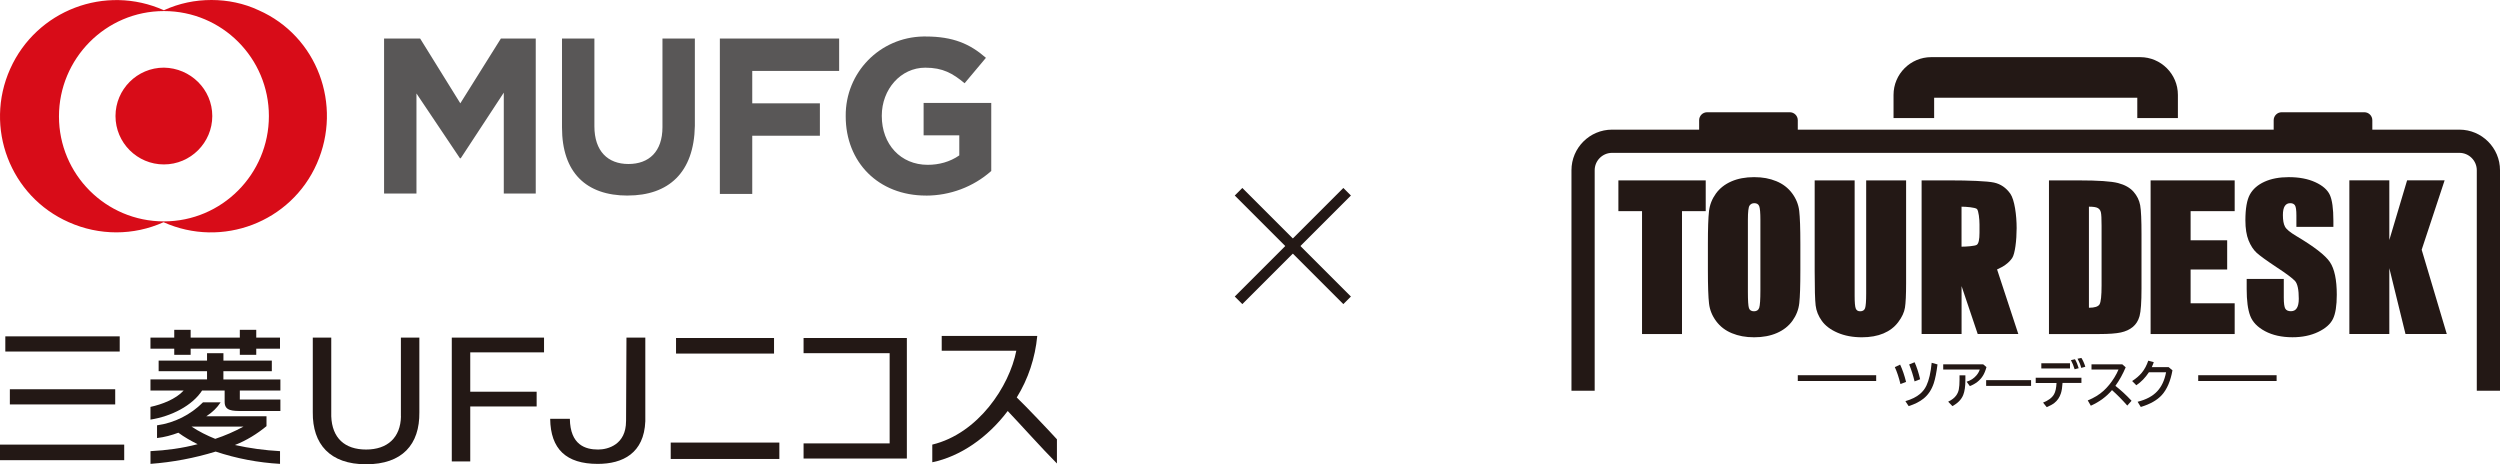
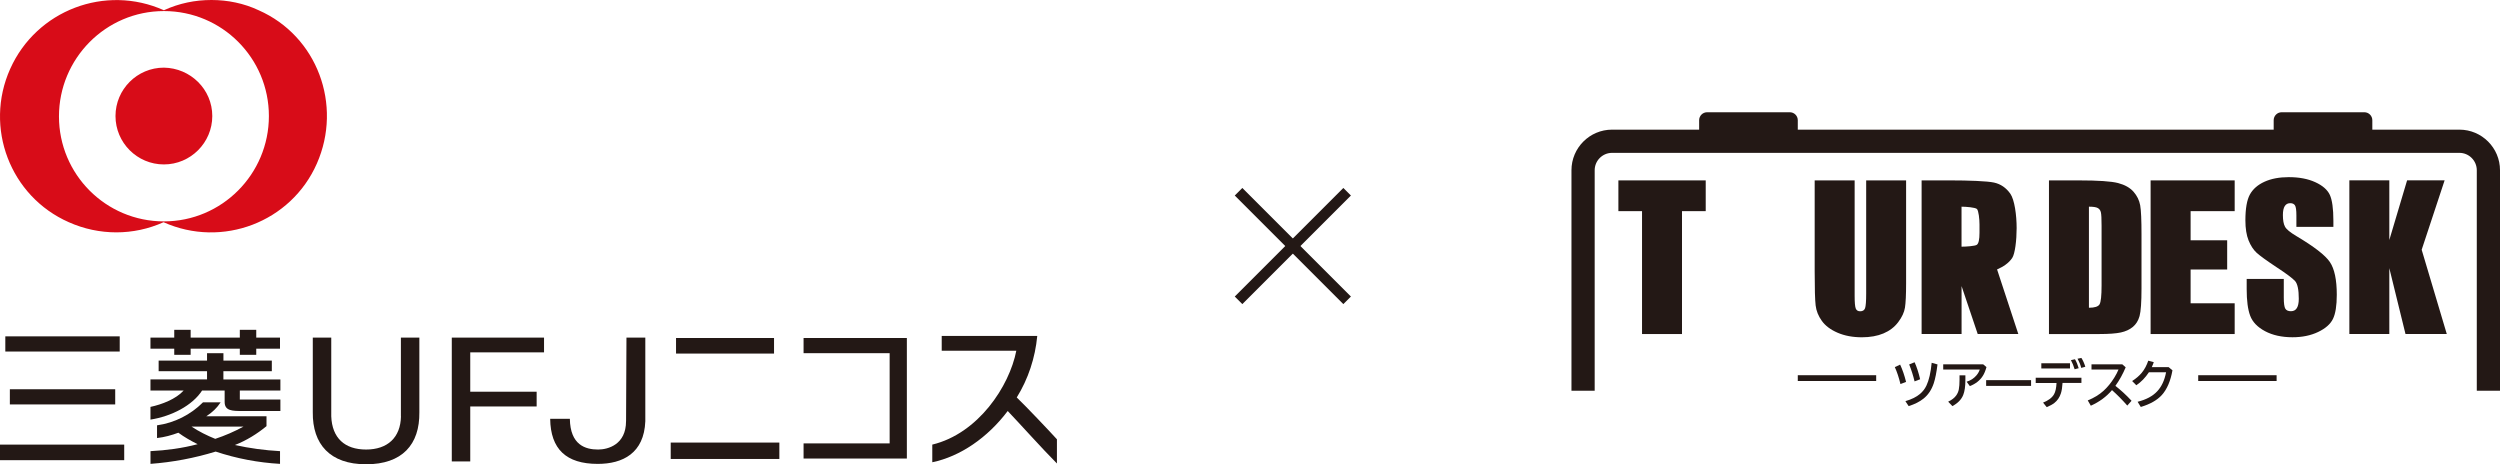
<svg xmlns="http://www.w3.org/2000/svg" id="_レイヤー_1" data-name="レイヤー 1" version="1.1" viewBox="0 0 700 130">
  <defs>
    <style>
      .cls-1 {
        fill: #231815;
      }

      .cls-1, .cls-2, .cls-3 {
        stroke-width: 0px;
      }

      .cls-2 {
        fill: #d80c18;
      }

      .cls-3 {
        fill: #595757;
      }
    </style>
  </defs>
  <g>
    <g>
-       <path class="cls-3" d="M141.06,54.18v-28.24l-12.05,18.37h-.23l-12.17-18.14v28.01h-9.07V10.79h10.1l11.25,18.14,11.36-18.14h9.76v43.39h-8.95ZM175.73,54.76c-11.59,0-18.37-6.43-18.37-19.06V10.79h9.07v24.57c0,7,3.79,10.56,9.53,10.56s9.53-3.44,9.53-10.33V10.79h9.07v24.45c-.23,13.09-7.35,19.51-18.83,19.51ZM210.63,19.86v9.07h18.94v9.07h-18.94v16.3h-9.07V10.79h33.4v9.07h-24.34ZM259.3,54.76c-13.43,0-22.5-9.41-22.5-22.16v-.11c-.11-12.17,9.53-22.04,21.7-22.27h.69c7.69,0,12.4,2.07,16.87,5.97l-5.97,7.12c-3.33-2.76-6.08-4.36-11.02-4.36-6.89,0-12.17,6.08-12.17,13.43v.11c0,7.92,5.28,13.66,12.86,13.66,3.1,0,6.2-.8,8.84-2.64v-5.62h-9.99v-9.07h18.94v19.06c-5.05,4.48-11.59,6.89-18.25,6.89h0Z" />
      <path class="cls-2" d="M59.21,0c-4.59,0-9.07.92-13.32,2.87C29.48-4.48,10.2,2.87,2.85,19.29c-7.35,16.42,0,35.7,16.42,42.93,8.49,3.79,18.14,3.79,26.52,0,16.42,7.35,35.7,0,42.93-16.42,7.23-16.42.11-35.7-16.3-42.93-4.13-1.95-8.72-2.87-13.2-2.87ZM45.9,61.99c-16.3,0-29.39-13.2-29.39-29.39S29.6,3.1,45.9,3.1s29.39,13.2,29.39,29.39h0c0,16.3-13.2,29.5-29.39,29.5ZM59.44,32.49c0,7.46-6.08,13.55-13.55,13.55s-13.55-6.08-13.55-13.55,6.08-13.55,13.55-13.55c7.46.11,13.55,6.08,13.55,13.55h0Z" />
    </g>
    <g>
      <polyline class="cls-1" points="225 98.89 249.1 98.89 249.1 124.15 225 124.15 225 128.39 253.92 128.39 253.92 94.64 225 94.64 225 98.89" />
      <path class="cls-1" d="M290.43,94.07h-26.75v4.13h20.89c-1.95,9.99-10.68,23.19-23.53,26.29v4.94c7.81-1.61,15.5-6.89,21.12-14.35,2.98,3.1,9.87,10.79,13.78,14.69v-6.77c-2.3-2.53-8.61-9.18-11.25-11.71,3.21-5.17,5.17-11.13,5.74-17.22" />
      <path class="cls-1" d="M112.27,116.57c-.11,5.97-3.79,9.3-9.76,9.3s-9.53-3.21-9.76-9.3v-22.04h-5.17v20.89c-.11,8.95,4.82,14.58,14.92,14.58s15.04-5.51,14.92-14.58v-20.89h-5.17v22.04" />
      <polyline class="cls-1" points="126.5 129.2 131.67 129.2 131.67 113.81 150.26 113.81 150.26 109.68 131.67 109.68 131.67 98.66 152.33 98.66 152.33 94.53 126.5 94.53 126.5 129.2" />
      <path class="cls-1" d="M175.29,117.95c0,6.54-5.05,7.92-7.81,7.92-3.56,0-7.81-1.26-7.92-8.61h-5.51c.11,8.49,4.48,12.63,13.32,12.63,7,0,12.97-2.98,13.32-11.94v-23.42h-5.28l-.11,23.42" />
      <polyline class="cls-1" points="71.75 92.35 67.15 92.35 67.15 94.53 53.38 94.53 53.38 92.35 48.79 92.35 48.79 94.53 42.13 94.53 42.13 97.63 48.79 97.63 48.79 99.35 53.38 99.35 53.38 97.63 67.15 97.63 67.15 99.35 71.75 99.35 71.75 97.63 78.4 97.63 78.4 94.53 71.75 94.53 71.75 92.35" />
      <path class="cls-1" d="M60.27,122.88c-2.3-.92-4.59-2.07-6.66-3.44h14.58c-2.53,1.38-5.17,2.53-7.92,3.44M74.62,119.32v-2.76h-16.87c1.61-1.03,2.98-2.3,4.02-3.9h-4.94c-3.44,3.44-7.92,5.74-12.86,6.43v3.56c2.07-.23,4.13-.8,5.97-1.49,1.72,1.26,3.56,2.3,5.4,3.21-4.36,1.15-8.72,1.72-13.2,1.95v3.56c6.2-.46,12.28-1.61,18.25-3.44,5.85,1.95,11.94,3.1,18.02,3.44v-3.56c-4.25-.23-8.49-.8-12.63-1.72,3.21-1.26,6.2-3.1,8.84-5.28h0Z" />
      <path class="cls-1" d="M62.56,103.94h13.55v-2.98h-13.55v-2.07h-4.59v2.07h-13.55v2.98h13.55v2.3h-15.84v3.1h9.3c-2.18,2.41-6.08,3.9-9.3,4.59v3.56c5.85-.92,11.71-3.9,14.46-8.15h6.31v3.21c0,2.53,2.18,2.53,5.05,2.53h10.56v-3.21h-11.36v-2.53h11.36v-3.1h-15.96v-2.3" />
      <rect class="cls-1" x="1.49" y="94.18" width="32.03" height="4.25" />
      <rect class="cls-1" x="2.76" y="108.99" width="29.5" height="4.25" />
      <rect class="cls-1" x="0" y="124.49" width="34.78" height="4.36" />
      <rect class="cls-1" x="189.29" y="94.64" width="27.44" height="4.36" />
      <rect class="cls-1" x="187.8" y="123.92" width="30.42" height="4.59" />
    </g>
  </g>
  <g>
    <path class="cls-1" d="M477.6,50.51v8.61h-6.64v34.41h-11.19v-34.41h-6.62v-8.61h24.45Z" />
-     <path class="cls-1" d="M504.1,75.7c0,4.32-.1,7.38-.3,9.18-.2,1.8-.84,3.44-1.91,4.93-1.07,1.49-2.52,2.63-4.35,3.43-1.82.8-3.95,1.2-6.38,1.2s-4.37-.38-6.21-1.13-3.31-1.88-4.43-3.39c-1.12-1.51-1.78-3.14-1.99-4.92-.21-1.77-.32-4.87-.32-9.3v-7.36c0-4.32.1-7.38.31-9.18.2-1.8.84-3.44,1.91-4.93,1.07-1.49,2.52-2.63,4.34-3.43s3.95-1.2,6.38-1.2,4.37.38,6.21,1.13c1.83.75,3.31,1.88,4.43,3.39,1.12,1.51,1.78,3.14,1.99,4.92.21,1.77.32,4.87.32,9.3v7.36ZM492.91,61.57c0-2-.11-3.28-.33-3.84-.22-.56-.68-.84-1.37-.84-.59,0-1.03.23-1.34.68-.31.45-.46,1.78-.46,4v20.09c0,2.5.1,4.04.3,4.62.2.59.68.88,1.42.88s1.25-.34,1.46-1.01c.21-.67.32-2.28.32-4.81v-19.77Z" />
    <path class="cls-1" d="M533.71,50.51v28.75c0,3.26-.11,5.55-.32,6.87-.21,1.32-.84,2.68-1.89,4.07s-2.42,2.44-4.13,3.16c-1.71.72-3.73,1.08-6.05,1.08-2.57,0-4.84-.43-6.8-1.28-1.97-.85-3.44-1.96-4.41-3.32-.98-1.36-1.55-2.8-1.73-4.32-.18-1.51-.27-4.7-.27-9.55v-25.45h11.19v32.26c0,1.88.1,3.08.31,3.6.2.52.62.78,1.24.78.71,0,1.16-.29,1.37-.86.2-.58.31-1.93.31-4.08v-31.7h11.19Z" />
    <path class="cls-1" d="M573.71,50.51h8.37c5.41,0,9.06.25,10.97.74,1.9.5,3.35,1.31,4.34,2.44s1.61,2.4,1.86,3.79c.25,1.39.37,4.12.37,8.2v15.06c0,3.86-.18,6.44-.54,7.75-.36,1.3-1,2.32-1.9,3.06-.9.74-2.02,1.25-3.35,1.54-1.33.29-3.33.44-6.01.44h-14.11v-43.02ZM584.9,57.87v28.3c1.61,0,2.6-.32,2.98-.97.37-.65.56-2.4.56-5.27v-16.71c0-1.95-.06-3.2-.19-3.75-.12-.55-.41-.95-.85-1.21s-1.28-.39-2.5-.39Z" />
    <path class="cls-1" d="M602.17,50.51h23.54v8.61h-12.34v8.16h10.24v8.18h-10.24v9.46h12.34v8.61h-23.54v-43.02Z" />
    <path class="cls-1" d="M653.38,63.53h-10.39v-3.19c0-1.49-.13-2.43-.4-2.84-.27-.41-.71-.61-1.33-.61-.67,0-1.18.27-1.53.82s-.52,1.38-.52,2.5c0,1.44.19,2.52.58,3.24.37.73,1.43,1.6,3.16,2.63,4.98,2.96,8.12,5.38,9.41,7.28,1.29,1.9,1.94,4.95,1.94,9.17,0,3.06-.36,5.32-1.08,6.78s-2.1,2.67-4.16,3.65c-2.06.98-4.45,1.47-7.18,1.47-2.99,0-5.55-.57-7.67-1.7-2.12-1.13-3.51-2.58-4.16-4.33-.66-1.75-.98-4.24-.98-7.47v-2.82h10.39v5.23c0,1.61.15,2.65.44,3.11.29.46.81.69,1.56.69s1.3-.29,1.66-.88c.36-.58.54-1.45.54-2.6,0-2.53-.35-4.19-1.04-4.97-.71-.78-2.45-2.08-5.24-3.91-2.78-1.84-4.62-3.18-5.53-4.01-.9-.83-1.65-1.98-2.25-3.45-.59-1.47-.89-3.35-.89-5.63,0-3.29.42-5.7,1.26-7.23.84-1.52,2.2-2.71,4.08-3.57,1.88-.86,4.15-1.29,6.8-1.29,2.91,0,5.38.47,7.43,1.41,2.05.94,3.4,2.12,4.07,3.55.66,1.43,1,3.85,1,7.27v1.7Z" />
    <path class="cls-1" d="M684.49,50.51l-6.42,19.42,7.03,23.59h-11.56l-4.53-18.44v18.44h-11.19v-43.02h11.19v16.71l4.98-16.71h10.5Z" />
    <path class="cls-1" d="M565.13,93.53l-5.95-18.09c1.73-.75,3.27-1.77,4.23-3.19.8-1.18,1.25-5.03,1.25-8.37,0-3.67-.59-7.96-1.77-9.64-1.18-1.67-2.7-2.71-4.57-3.12-1.87-.41-7.07-.61-12.35-.61h-7.92v43.02h11.19v-13.42l4.52,13.42h11.38ZM549.23,57.87c1.29,0,3.81.21,4.3.64s.73,2.94.73,4.31v2.37c0,1.9-.25,3.02-.76,3.36-.5.35-3.01.52-4.27.52v-11.19Z" />
    <g>
      <path class="cls-1" d="M688.63,36.3h-24.38v-2.64c0-1.23-1-2.23-2.23-2.23h-23.16c-1.23,0-2.23,1-2.23,2.23v2.64h-133.25v-2.64c0-1.23-1-2.23-2.23-2.23h-23.16c-1.23,0-2.23,1-2.23,2.23v2.64h-24.38c-6.27,0-11.37,5.1-11.37,11.37v61.73h6.5v-61.73c0-2.69,2.19-4.87,4.87-4.87h237.25c2.69,0,4.87,2.19,4.87,4.87v61.73h6.5v-61.73c0-6.27-5.1-11.37-11.37-11.37Z" />
-       <path class="cls-1" d="M541.56,27.37h56.88v5.69h11.37v-6.5c0-5.82-4.74-10.56-10.56-10.56h-58.5c-5.82,0-10.56,4.74-10.56,10.56v6.5h11.37v-5.69Z" />
    </g>
    <g>
      <path class="cls-1" d="M532.13,107.54c-.45-1.84-.97-3.43-1.58-4.75l1.49-.7c.66,1.42,1.22,3.04,1.66,4.85l-1.58.6ZM533.52,112.32c1.75-.51,3.11-1.19,4.08-2.02.77-.65,1.37-1.43,1.81-2.36.7-1.47,1.19-3.59,1.46-6.36l1.63.46c-.28,2.26-.63,4.03-1.06,5.31-.6,1.79-1.55,3.21-2.84,4.25-1.09.88-2.48,1.58-4.18,2.11l-.91-1.39ZM536.08,106.79c-.39-1.63-.89-3.21-1.51-4.75l1.52-.61c.6,1.33,1.12,2.91,1.55,4.76l-1.56.6Z" />
      <path class="cls-1" d="M544.1,102.01h11.19l.92.78c-.27.99-.61,1.83-1.04,2.49-.8,1.26-2.01,2.2-3.61,2.83l-.9-1.23c1.11-.33,2.03-.93,2.76-1.79.43-.51.73-1.05.91-1.61h-10.23v-1.46ZM548.68,105.1h1.63v1.23c0,1.84-.2,3.26-.61,4.27-.52,1.28-1.53,2.31-3.03,3.11l-1.18-1.24c1.03-.49,1.79-1.08,2.26-1.76.37-.53.61-1.09.72-1.68.13-.68.2-1.58.2-2.72v-1.21Z" />
      <path class="cls-1" d="M556.12,106.44h12.58v1.61h-12.58v-1.61Z" />
      <path class="cls-1" d="M570,105.77h12.8v1.46h-5.29c-.07,1.21-.22,2.18-.46,2.91-.36,1.12-.97,2.01-1.82,2.68-.52.41-1.24.81-2.15,1.18l-1.02-1.27c1.51-.61,2.53-1.38,3.07-2.33.4-.7.63-1.76.7-3.17h-5.83v-1.46ZM571.57,101.71h8.03v1.46h-8.03v-1.46ZM580.9,103.4c-.3-.99-.65-1.85-1.04-2.56l1.13-.25c.42.69.76,1.53,1.04,2.51l-1.12.29ZM582.74,103.01c-.18-.8-.53-1.66-1.04-2.57l1.09-.22c.45.7.81,1.53,1.1,2.47l-1.14.32Z" />
      <path class="cls-1" d="M585.63,102.01h8.61l.95.84c-.8,1.9-1.76,3.63-2.88,5.19,1.58,1.24,3.09,2.63,4.52,4.18l-1.19,1.34c-1.4-1.59-2.83-3.04-4.28-4.33-1.56,1.84-3.54,3.3-5.93,4.37l-.86-1.48c1.78-.72,3.25-1.63,4.44-2.71,1.1-1.01,2.12-2.25,3.03-3.73.49-.79.87-1.53,1.14-2.21h-7.56v-1.46Z" />
      <path class="cls-1" d="M607.18,102.77l1.11.92c-.54,3.01-1.53,5.31-2.96,6.9-1.31,1.45-3.28,2.57-5.91,3.36l-.89-1.45c2.42-.61,4.25-1.59,5.51-2.96,1.22-1.31,2.04-3.08,2.46-5.3h-4.81c-1,1.51-2.17,2.72-3.52,3.63l-1.17-1.18c1.09-.7,1.99-1.47,2.68-2.3.78-.94,1.39-2.08,1.83-3.4l1.55.42c-.17.5-.36.96-.56,1.38h4.69Z" />
    </g>
    <rect class="cls-1" x="503.38" y="105.06" width="21.95" height="1.62" />
    <rect class="cls-1" x="615.5" y="105.06" width="21.95" height="1.62" />
  </g>
  <g>
    <rect class="cls-1" x="360.5" y="47.39" width="3" height="43" transform="translate(57.31 276.15) rotate(-45)" />
    <rect class="cls-1" x="340.5" y="67.39" width="43" height="3" transform="translate(57.31 276.15) rotate(-45)" />
  </g>
</svg>